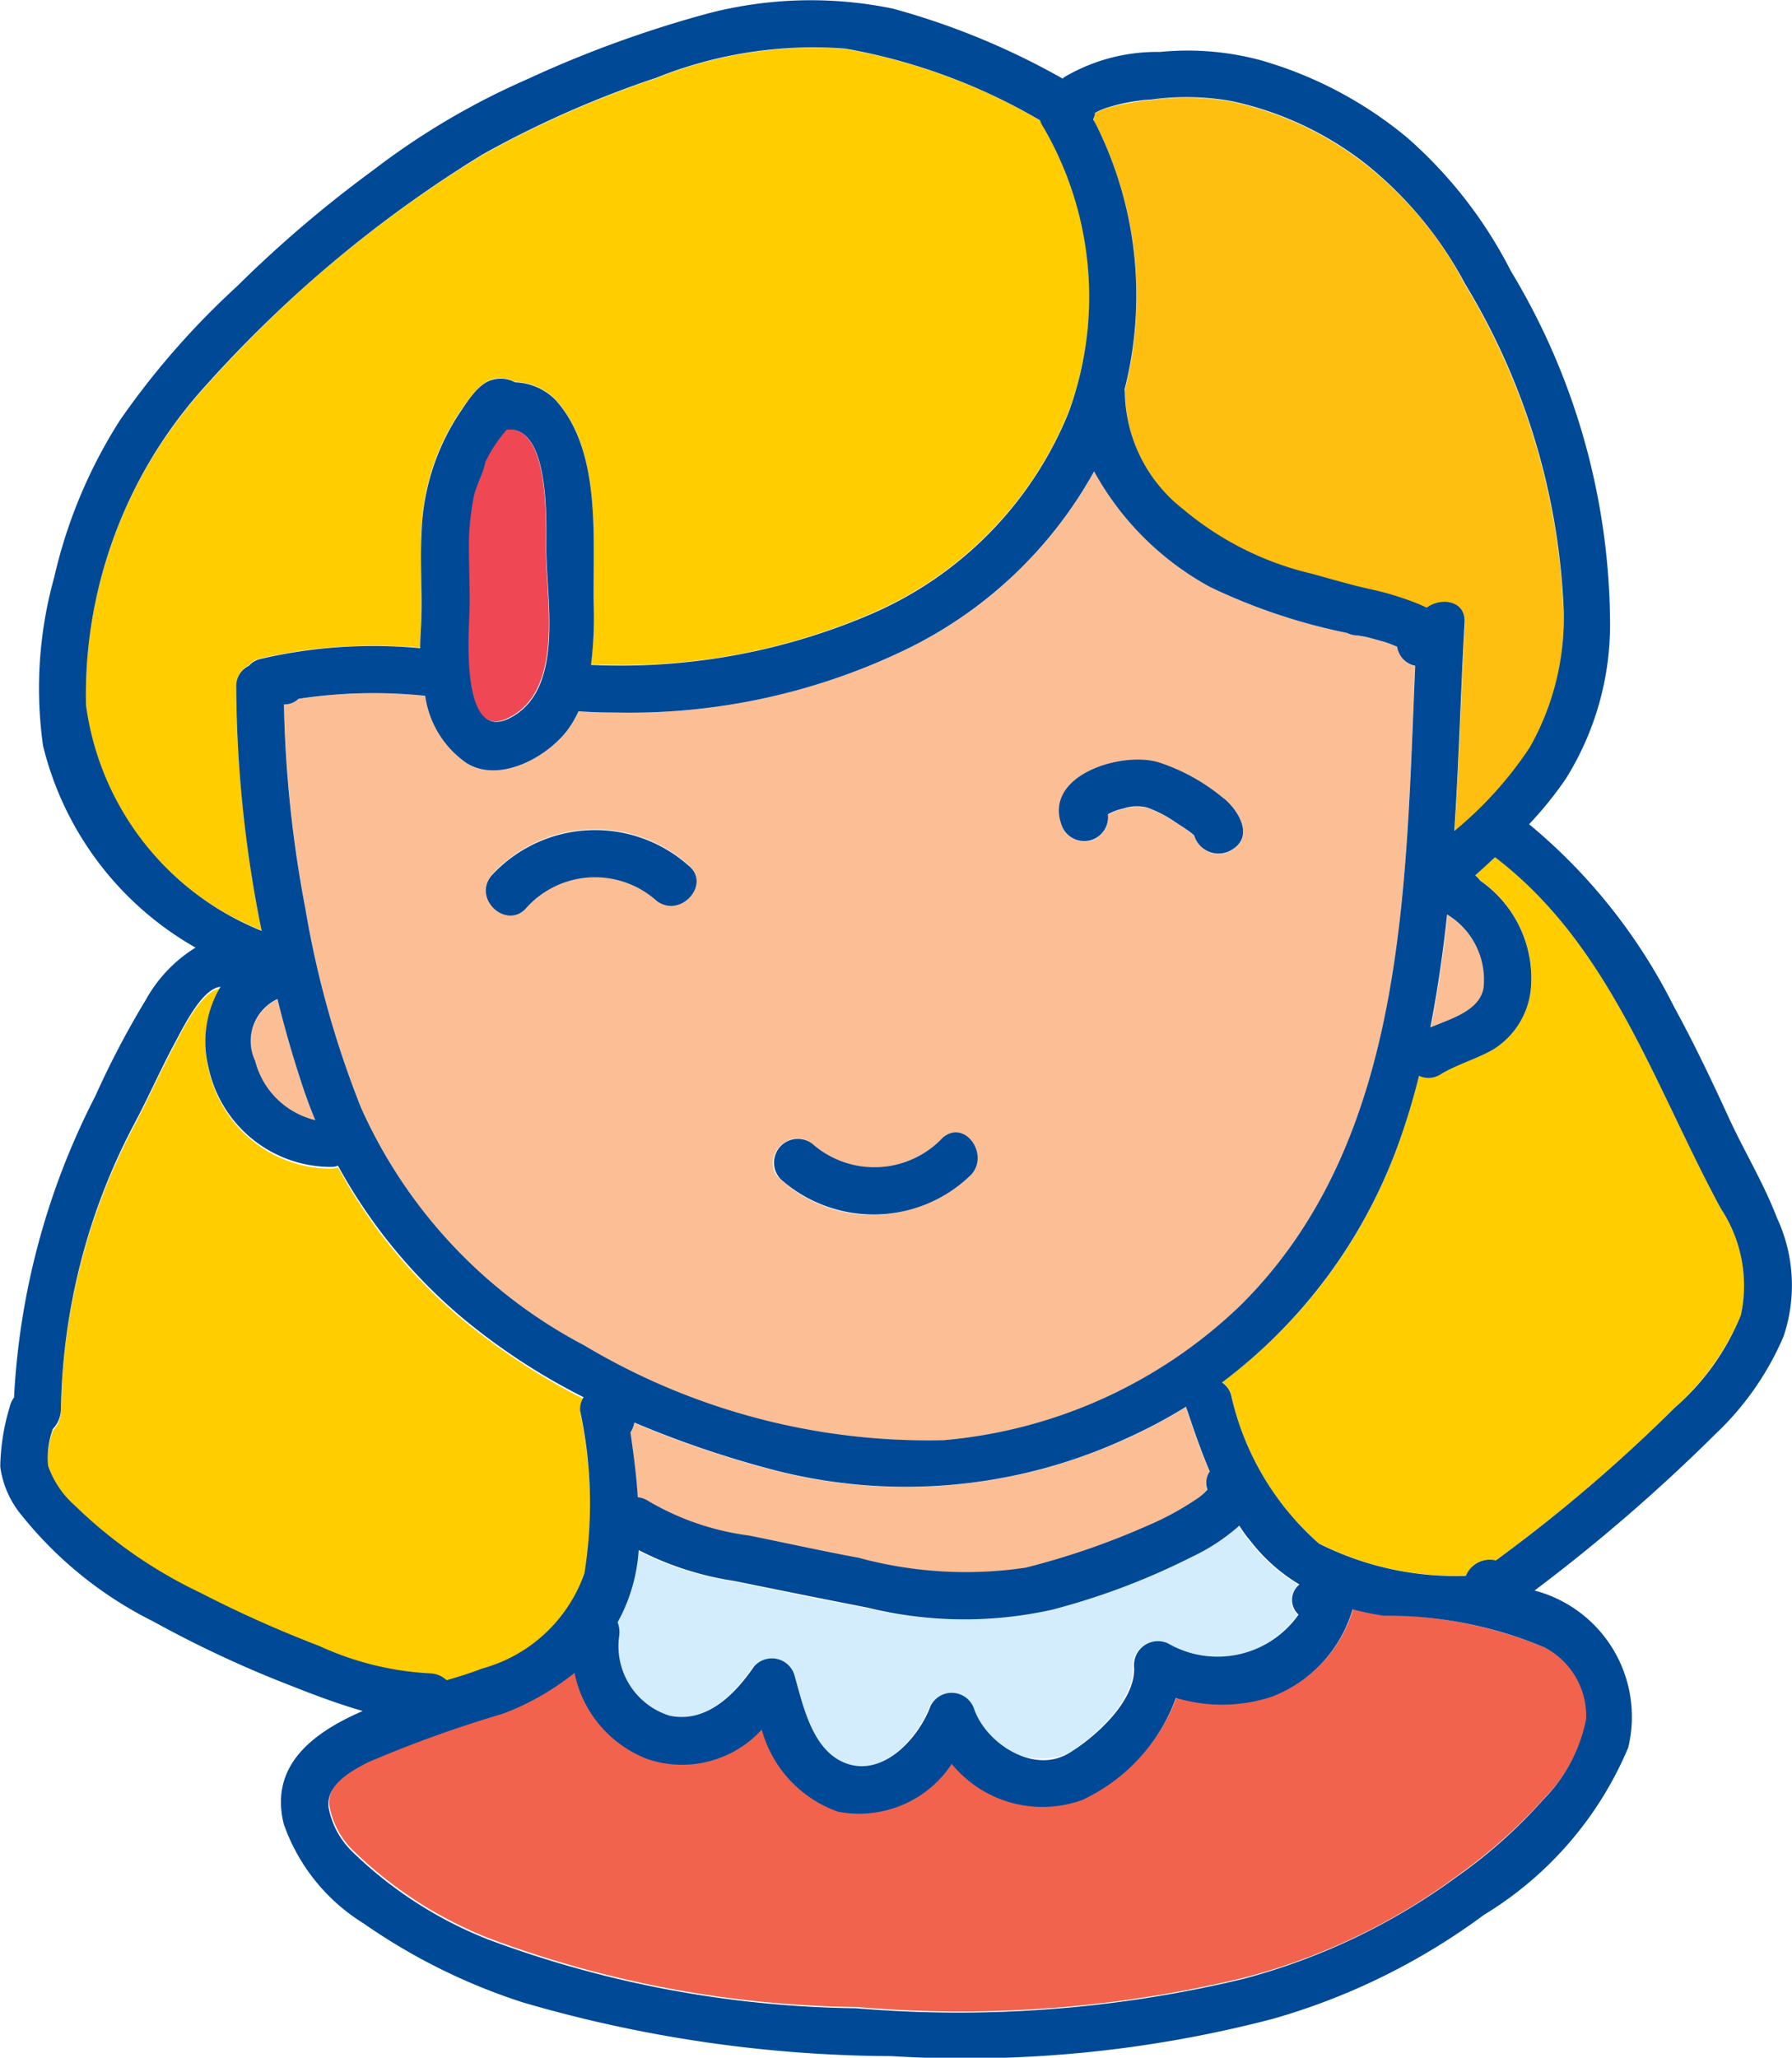
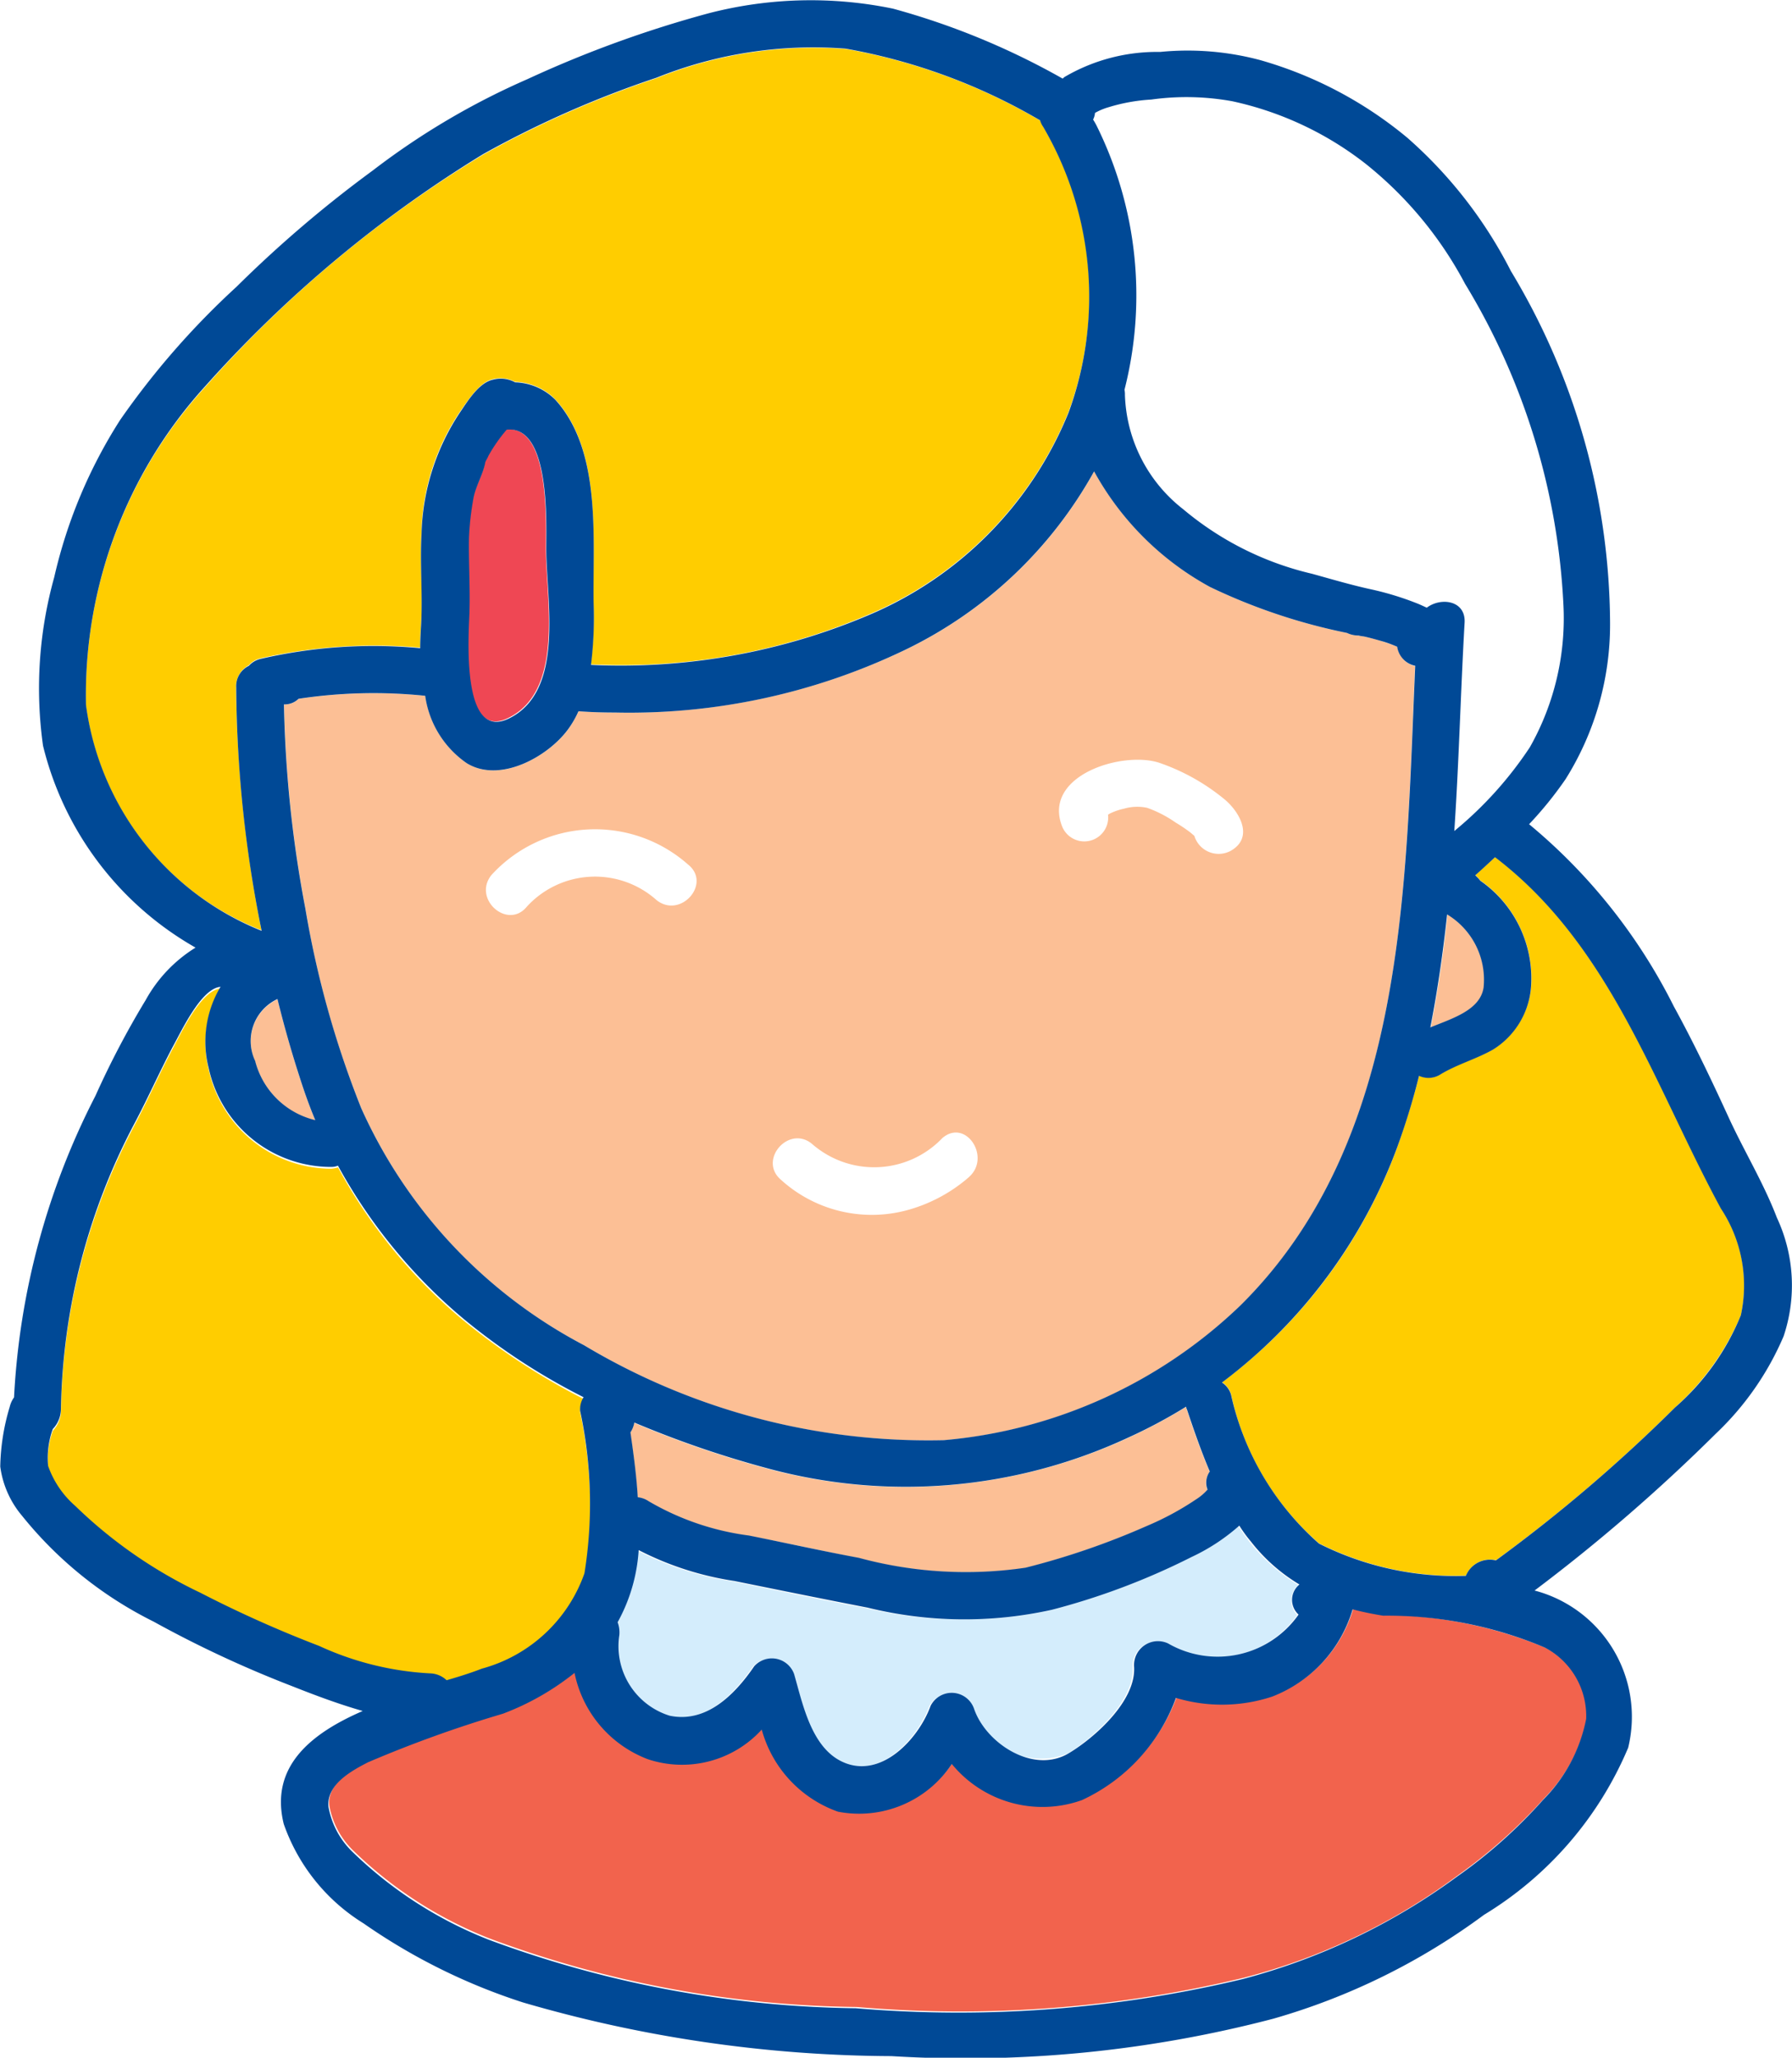
<svg xmlns="http://www.w3.org/2000/svg" width="28.199" height="32.368" viewBox="0 0 28.199 32.368">
  <defs>
    <style>.a{fill:#ef4754;}.b{fill:#febf10;}.c{fill:#fcbf95;}.d{fill:#d4edfc;}.e{fill:#ffcd00;}.f{fill:#f2634d;}.g{fill:#004996;}</style>
  </defs>
  <g transform="translate(-49.979 -21.419)">
    <path class="a" d="M160.123,123.247c0-.419.061-1.932-.615-1.872H159.5c-.054.068-.108.135-.155.2a2.328,2.328,0,0,0-.135.216c-.014.034-.034.061-.047.095-.027.2-.149.378-.189.581a4.651,4.651,0,0,0-.068.608c-.007.392.02.791,0,1.182-.014.372-.128,2.034.628,1.655C160.42,125.477,160.123,124.038,160.123,123.247Z" transform="translate(-101.554 -93.201)" />
-     <path class="b" d="M311.992,52.106a10.735,10.735,0,0,0-1.547-5.027,5.765,5.765,0,0,0-1.561-1.885,5.189,5.189,0,0,0-2.1-.986,4.023,4.023,0,0,0-1.277-.027,3.83,3.83,0,0,0-.676.122.923.923,0,0,0-.209.088.28.28,0,0,1-.02.108c.02.041.047.081.068.122a6.01,6.01,0,0,1,.426,4.128.328.328,0,0,1,.007.081,2.35,2.35,0,0,0,.919,1.8,4.828,4.828,0,0,0,2.027,1.014c.324.088.635.182.953.25a3.607,3.607,0,0,1,.682.209c.054.02.108.047.169.074.223-.176.608-.115.595.236-.061,1.081-.088,2.182-.162,3.277a5.94,5.94,0,0,0,1.189-1.318A4.061,4.061,0,0,0,311.992,52.106Z" transform="translate(-237.417 -21.188)" />
    <path class="c" d="M123.676,261.532c-.135-.318-.25-.642-.358-.973-.007-.013-.007-.034-.014-.047a8.636,8.636,0,0,1-.926.493,8.347,8.347,0,0,1-5.676.473,16.127,16.127,0,0,1-2.081-.716.62.62,0,0,1-.061.155c.047.331.095.676.115,1.02a.3.3,0,0,1,.169.061,4.229,4.229,0,0,0,1.581.541c.581.108,1.155.237,1.73.351a6.546,6.546,0,0,0,2.622.155,12.692,12.692,0,0,0,1.905-.655,4.314,4.314,0,0,0,.777-.419.821.821,0,0,0,.182-.155A.293.293,0,0,1,123.676,261.532Zm-14.324-6.216q-.193-.608-.345-1.216a.731.731,0,0,0-.351.973,1.3,1.3,0,0,0,.946.932C109.507,255.776,109.426,255.546,109.352,255.316Z" transform="translate(-54.662 -216.96)" />
    <path class="d" d="M204.323,377.626a3,3,0,0,1-.764-.676c-.061-.081-.122-.169-.182-.25a3.323,3.323,0,0,1-.75.493,12.127,12.127,0,0,1-2.2.831,6.561,6.561,0,0,1-2.9-.034c-.7-.128-1.4-.277-2.095-.419a4.862,4.862,0,0,1-1.507-.486,2.791,2.791,0,0,1-.331,1.135.365.365,0,0,1,.027.2,1.151,1.151,0,0,0,.791,1.27c.588.122,1.027-.338,1.331-.777a.371.371,0,0,1,.628.122c.142.466.277,1.162.77,1.385.6.27,1.189-.372,1.378-.885a.375.375,0,0,1,.682.041,1.133,1.133,0,0,0,1.5.7c.405-.25,1.047-.824,1.02-1.358a.377.377,0,0,1,.534-.365,1.559,1.559,0,0,0,2.054-.453A.332.332,0,0,1,204.323,377.626Z" transform="translate(-133.917 -331.276)" />
    <path class="c" d="M134.411,138.166c-.061.595-.149,1.189-.263,1.777.345-.142.784-.27.838-.628A1.228,1.228,0,0,0,134.411,138.166Zm-.791-4.209c-.081-.034-.162-.061-.243-.088s-.189-.054-.284-.074a.653.653,0,0,1-.081-.014.446.446,0,0,1-.182-.041,9.2,9.2,0,0,1-2.155-.723,4.627,4.627,0,0,1-1.824-1.818,6.747,6.747,0,0,1-2.959,2.8,10.112,10.112,0,0,1-4.581.993c-.189,0-.378-.007-.574-.02a1.8,1.8,0,0,1-.169.291c-.318.426-1.068.845-1.588.527a1.546,1.546,0,0,1-.655-1.061,7.872,7.872,0,0,0-1.993.047.31.31,0,0,1-.23.088,19.026,19.026,0,0,0,.338,3.216,14.8,14.8,0,0,0,.878,3.135,7.8,7.8,0,0,0,3.507,3.73,10.5,10.5,0,0,0,5.662,1.493,7.666,7.666,0,0,0,4.662-2.115c2.628-2.595,2.595-6.581,2.75-10.061A.378.378,0,0,1,133.62,133.957Zm-11.655,3.986a1.454,1.454,0,0,0-2.041.1c-.3.372-.858-.115-.561-.493a2.207,2.207,0,0,1,3.095-.169C122.836,137.68,122.343,138.24,121.965,137.943Zm4.912,4.358a2.464,2.464,0,0,1-1,.526,2.128,2.128,0,0,1-1.956-.486c-.365-.311.128-.872.493-.561a1.484,1.484,0,0,0,2.047-.095C126.83,141.369,127.235,141.99,126.877,142.3ZM131,137.166a.4.4,0,0,1-.574-.236c-.027-.02-.047-.041-.074-.061a2.557,2.557,0,0,0-.223-.149,1.859,1.859,0,0,0-.446-.23.745.745,0,0,0-.365.014.93.93,0,0,0-.23.081c-.007.007-.014.007-.02.014a.376.376,0,0,1-.723.182c-.311-.8.946-1.189,1.527-1a3.292,3.292,0,0,1,1.02.568C131.127,136.538,131.377,136.95,131,137.166Z" transform="translate(-61.653 -102.364)" />
    <path class="e" d="M76.717,33.591a.682.682,0,0,1-.047-.1,9.244,9.244,0,0,0-3.061-1.128,6.626,6.626,0,0,0-2.98.459,16.039,16.039,0,0,0-2.723,1.2,19.036,19.036,0,0,0-4.372,3.649,7.214,7.214,0,0,0-1.885,5.007,4.418,4.418,0,0,0,2.763,3.547,20.311,20.311,0,0,1-.4-3.831.378.378,0,0,1,.2-.338.348.348,0,0,1,.182-.108,8.081,8.081,0,0,1,2.513-.169c0-.122.007-.243.014-.365.034-.473-.02-.953.007-1.432a3.539,3.539,0,0,1,.615-1.926c.115-.162.3-.453.507-.5a.5.5,0,0,1,.351.041.931.931,0,0,1,.635.277c.73.8.588,2.169.6,3.182a6.088,6.088,0,0,1-.041.986,9.893,9.893,0,0,0,4.372-.784,5.848,5.848,0,0,0,3.142-3.182A5.239,5.239,0,0,0,76.717,33.591ZM87.379,50.6c-1.047-1.932-1.736-4.142-3.554-5.527-.1.095-.209.189-.311.284l.041.041c.014.014.027.034.041.047a1.876,1.876,0,0,1,.791,1.716,1.3,1.3,0,0,1-.595.939c-.264.149-.561.223-.818.385a.354.354,0,0,1-.345.027c-.095.372-.209.743-.338,1.108a8.066,8.066,0,0,1-2.763,3.716.346.346,0,0,1,.142.189,4.286,4.286,0,0,0,1.385,2.345,4.772,4.772,0,0,0,2.311.507.412.412,0,0,1,.473-.243,24.613,24.613,0,0,0,2.818-2.405,4.064,4.064,0,0,0,1.034-1.446A2.195,2.195,0,0,0,87.379,50.6ZM69.427,53.814a.357.357,0,0,1,.054-.216,10.4,10.4,0,0,1-1.885-1.23,8.194,8.194,0,0,1-1.98-2.412.511.511,0,0,1-.108.02,1.977,1.977,0,0,1-1.926-1.554,1.673,1.673,0,0,1,.189-1.284.025.025,0,0,0-.02.007c-.3.047-.6.689-.73.932-.216.405-.4.824-.615,1.23a9.928,9.928,0,0,0-1.149,4.473.462.462,0,0,1-.128.318,1.342,1.342,0,0,0-.074.581,1.488,1.488,0,0,0,.426.628,7.483,7.483,0,0,0,1.966,1.365,19.288,19.288,0,0,0,1.872.838,5.452,5.452,0,0,0,1.75.459.39.39,0,0,1,.264.108c.2-.061.392-.122.554-.182a2.34,2.34,0,0,0,1.615-1.5A7.194,7.194,0,0,0,69.427,53.814Z" transform="translate(-10.318 -10.173)" />
    <path class="f" d="M145.7,396.515a6.768,6.768,0,0,0-2.541-.514c-.162-.027-.324-.061-.48-.1a2.1,2.1,0,0,1-1.264,1.372,2.515,2.515,0,0,1-1.513.014,2.872,2.872,0,0,1-1.48,1.608,1.827,1.827,0,0,1-2.047-.568,1.757,1.757,0,0,1-1.791.75,1.9,1.9,0,0,1-1.2-1.291,1.711,1.711,0,0,1-1.791.466,1.832,1.832,0,0,1-1.155-1.358,3.794,3.794,0,0,1-1.128.642,19.333,19.333,0,0,0-2.122.763c-.257.135-.662.351-.622.7a1.3,1.3,0,0,0,.392.723,6.458,6.458,0,0,0,2.122,1.365,17.04,17.04,0,0,0,5.784,1.081,19.016,19.016,0,0,0,6.088-.459,9.759,9.759,0,0,0,3.378-1.615,8.106,8.106,0,0,0,1.345-1.2,2.489,2.489,0,0,0,.682-1.277A1.221,1.221,0,0,0,145.7,396.515Z" transform="translate(-71.405 -349.179)" />
    <path class="g" d="M77.94,40.573c-.209-.547-.52-1.054-.764-1.588-.27-.588-.547-1.169-.858-1.736a8.872,8.872,0,0,0-2.277-2.865,5.853,5.853,0,0,0,.574-.709,4.573,4.573,0,0,0,.7-2.466,10.809,10.809,0,0,0-1.561-5.527,7.034,7.034,0,0,0-1.628-2.095,6.328,6.328,0,0,0-2.318-1.223,4.42,4.42,0,0,0-1.574-.128,2.877,2.877,0,0,0-1.5.392c-.014.007-.02.02-.034.027a11.641,11.641,0,0,0-2.669-1.1,6.4,6.4,0,0,0-2.905.074,17.9,17.9,0,0,0-2.845,1.034A11.639,11.639,0,0,0,55.846,24.1,19.1,19.1,0,0,0,53.7,25.931a12.567,12.567,0,0,0-1.831,2.095A7.814,7.814,0,0,0,50.832,30.5a6.5,6.5,0,0,0-.176,2.649,5.023,5.023,0,0,0,2.4,3.176,2.243,2.243,0,0,0-.784.824,13.89,13.89,0,0,0-.791,1.507A11.66,11.66,0,0,0,50.2,43.4a.422.422,0,0,0-.068.149,3.448,3.448,0,0,0-.149.939,1.506,1.506,0,0,0,.345.777,6.179,6.179,0,0,0,2.068,1.662,17.637,17.637,0,0,0,2.176,1.014c.358.142.736.284,1.115.392-.811.351-1.466.872-1.243,1.777A3,3,0,0,0,55.7,51.674a9.44,9.44,0,0,0,2.507,1.243,21,21,0,0,0,5.8.845,19.131,19.131,0,0,0,6.007-.588,10.349,10.349,0,0,0,3.318-1.635A5.631,5.631,0,0,0,75.6,48.911a2.054,2.054,0,0,0-1.473-2.473,27.649,27.649,0,0,0,2.851-2.466,4.581,4.581,0,0,0,1.068-1.534A2.513,2.513,0,0,0,77.94,40.573ZM67.21,23.195a.975.975,0,0,1,.209-.088,2.836,2.836,0,0,1,.676-.122,4.024,4.024,0,0,1,1.277.027,5.189,5.189,0,0,1,2.1.986,6.011,6.011,0,0,1,1.561,1.885,10.711,10.711,0,0,1,1.547,5.027,4.123,4.123,0,0,1-.527,2.263,5.94,5.94,0,0,1-1.189,1.318c.074-1.095.1-2.2.162-3.277.02-.351-.372-.405-.595-.236-.061-.027-.115-.054-.169-.074a4.691,4.691,0,0,0-.682-.209c-.318-.068-.635-.162-.953-.25A4.868,4.868,0,0,1,68.6,29.431a2.372,2.372,0,0,1-.919-1.8.329.329,0,0,0-.007-.081,6.006,6.006,0,0,0-.426-4.128,1.092,1.092,0,0,0-.068-.122A.283.283,0,0,0,67.21,23.195Zm6.115,13.757c-.054.358-.493.486-.838.628.115-.588.2-1.182.264-1.777A1.2,1.2,0,0,1,73.325,36.951Zm-2.912,9.865a1.559,1.559,0,0,1-2.054.453.376.376,0,0,0-.534.365c.034.534-.608,1.108-1.02,1.358-.561.345-1.318-.155-1.5-.7a.372.372,0,0,0-.682-.041c-.189.52-.777,1.155-1.378.885-.5-.223-.635-.919-.77-1.385a.372.372,0,0,0-.628-.122c-.3.439-.75.9-1.331.777a1.145,1.145,0,0,1-.791-1.27.461.461,0,0,0-.027-.2,2.69,2.69,0,0,0,.331-1.135,4.863,4.863,0,0,0,1.507.486c.7.142,1.4.284,2.095.419a6.366,6.366,0,0,0,2.9.034,11.044,11.044,0,0,0,2.2-.831,3.108,3.108,0,0,0,.75-.493,2.146,2.146,0,0,0,.182.25,2.765,2.765,0,0,0,.764.676A.311.311,0,0,0,70.413,46.816ZM68.981,44.85a.821.821,0,0,1-.182.155,4.516,4.516,0,0,1-.777.419,11.975,11.975,0,0,1-1.905.655,6.433,6.433,0,0,1-2.622-.155c-.581-.108-1.155-.236-1.73-.351a4.189,4.189,0,0,1-1.581-.541.368.368,0,0,0-.169-.061c-.02-.345-.068-.689-.115-1.02a.439.439,0,0,0,.061-.155,16.127,16.127,0,0,0,2.081.716,8.3,8.3,0,0,0,5.676-.473,8.1,8.1,0,0,0,.926-.493.125.125,0,0,0,.014.047c.108.324.223.655.358.973A.3.3,0,0,0,68.981,44.85Zm-4.149-.777A10.542,10.542,0,0,1,59.17,42.58a7.83,7.83,0,0,1-3.507-3.73,15.213,15.213,0,0,1-.878-3.135,19.026,19.026,0,0,1-.338-3.216.31.31,0,0,0,.23-.088,7.878,7.878,0,0,1,1.993-.047,1.546,1.546,0,0,0,.655,1.061c.52.318,1.27-.1,1.588-.527a1.553,1.553,0,0,0,.169-.291c.189.014.378.02.574.02a10.024,10.024,0,0,0,4.581-.993,6.747,6.747,0,0,0,2.959-2.8,4.584,4.584,0,0,0,1.824,1.818,9.2,9.2,0,0,0,2.155.723.423.423,0,0,0,.182.041.654.654,0,0,0,.081.014c.095.02.189.047.284.074s.162.054.243.088a.36.36,0,0,0,.284.3c-.155,3.48-.128,7.466-2.75,10.061A7.692,7.692,0,0,1,64.832,44.073ZM54.94,39.039a1.286,1.286,0,0,1-.946-.932.729.729,0,0,1,.351-.973q.152.618.345,1.216C54.765,38.586,54.846,38.816,54.94,39.039Zm2.419-9.162a4.526,4.526,0,0,1,.068-.608c.034-.2.155-.385.189-.581.014-.034.034-.061.047-.095a2.329,2.329,0,0,1,.135-.216c.047-.068.1-.135.155-.2h.007c.676-.061.615,1.453.615,1.872,0,.8.3,2.23-.581,2.669-.757.378-.642-1.284-.628-1.655C57.379,30.667,57.352,30.269,57.359,29.877Zm-6.027,2.628a7.229,7.229,0,0,1,1.878-5.013,19.5,19.5,0,0,1,4.372-3.649,16.04,16.04,0,0,1,2.723-1.2,6.626,6.626,0,0,1,2.98-.459,9.244,9.244,0,0,1,3.061,1.128.342.342,0,0,0,.047.1,5.29,5.29,0,0,1,.4,4.5,5.848,5.848,0,0,1-3.142,3.182,9.989,9.989,0,0,1-4.372.784,6.088,6.088,0,0,0,.041-.986c-.014-1.014.128-2.378-.6-3.182a.931.931,0,0,0-.635-.277.469.469,0,0,0-.351-.041c-.216.047-.392.331-.507.5a3.614,3.614,0,0,0-.615,1.926c-.027.473.02.953-.007,1.432-.007.122-.014.243-.014.365a7.856,7.856,0,0,0-2.513.169.348.348,0,0,0-.182.108.354.354,0,0,0-.2.338,19.769,19.769,0,0,0,.4,3.831A4.459,4.459,0,0,1,51.332,32.505ZM55,47.309a18.586,18.586,0,0,1-1.872-.838,7.327,7.327,0,0,1-1.966-1.365,1.488,1.488,0,0,1-.426-.628,1.341,1.341,0,0,1,.074-.581.462.462,0,0,0,.128-.318,9.95,9.95,0,0,1,1.149-4.473c.216-.405.4-.824.615-1.23.135-.243.432-.885.73-.932a.025.025,0,0,0,.02-.007,1.678,1.678,0,0,0-.189,1.284,1.972,1.972,0,0,0,1.926,1.554.28.28,0,0,0,.108-.02,8.41,8.41,0,0,0,1.98,2.412,10.05,10.05,0,0,0,1.885,1.23.357.357,0,0,0-.054.216,6.914,6.914,0,0,1,.068,2.554,2.367,2.367,0,0,1-1.615,1.5c-.155.061-.345.122-.554.182a.394.394,0,0,0-.264-.108A4.763,4.763,0,0,1,55,47.309Zm19.29.027a1.216,1.216,0,0,1,.649,1.122,2.489,2.489,0,0,1-.682,1.277,7.814,7.814,0,0,1-1.345,1.2,10,10,0,0,1-3.378,1.615,19.211,19.211,0,0,1-6.088.459,17.174,17.174,0,0,1-5.784-1.081,6.458,6.458,0,0,1-2.122-1.365,1.3,1.3,0,0,1-.392-.723c-.034-.351.365-.568.622-.7a19.333,19.333,0,0,1,2.122-.764,4.114,4.114,0,0,0,1.128-.642,1.843,1.843,0,0,0,1.155,1.358,1.7,1.7,0,0,0,1.791-.466,1.9,1.9,0,0,0,1.2,1.291,1.752,1.752,0,0,0,1.791-.75,1.844,1.844,0,0,0,2.047.568,2.849,2.849,0,0,0,1.48-1.608A2.516,2.516,0,0,0,70,48.106a2.113,2.113,0,0,0,1.264-1.372c.155.041.318.074.48.1A6.393,6.393,0,0,1,74.291,47.336Zm3.081-5.223a3.85,3.85,0,0,1-1.034,1.446,24.614,24.614,0,0,1-2.818,2.405.408.408,0,0,0-.473.243,4.772,4.772,0,0,1-2.311-.507,4.368,4.368,0,0,1-1.385-2.345.346.346,0,0,0-.142-.189,8.148,8.148,0,0,0,2.763-3.716,10.987,10.987,0,0,0,.338-1.108.354.354,0,0,0,.345-.027c.257-.155.554-.236.818-.385a1.272,1.272,0,0,0,.595-.939,1.87,1.87,0,0,0-.791-1.716c-.014-.014-.027-.034-.041-.047l-.041-.041c.108-.095.209-.189.311-.284,1.818,1.385,2.507,3.595,3.554,5.527A2.195,2.195,0,0,1,77.372,42.113Z" transform="translate(0)" />
-     <path class="g" d="M166.321,199.9a2.214,2.214,0,0,0-3.095.169c-.3.372.257.865.561.493a1.454,1.454,0,0,1,2.041-.1C166.206,200.75,166.7,200.189,166.321,199.9Zm8.432-1.047a3.091,3.091,0,0,0-1.02-.568c-.581-.182-1.838.2-1.527,1a.376.376,0,0,0,.723-.182c.007-.007.014-.007.02-.014a.93.93,0,0,1,.23-.081.673.673,0,0,1,.365-.014,1.859,1.859,0,0,1,.446.23c.074.047.149.095.223.149a.716.716,0,0,1,.074.061.4.4,0,0,0,.574.236C175.24,199.46,174.99,199.047,174.754,198.851Zm-4.426,5.338a1.478,1.478,0,0,1-2.047.095.374.374,0,0,0-.493.561,2.2,2.2,0,0,0,2.953-.041C171.1,204.5,170.693,203.878,170.328,204.189Z" transform="translate(-105.516 -164.873)" />
  </g>
</svg>